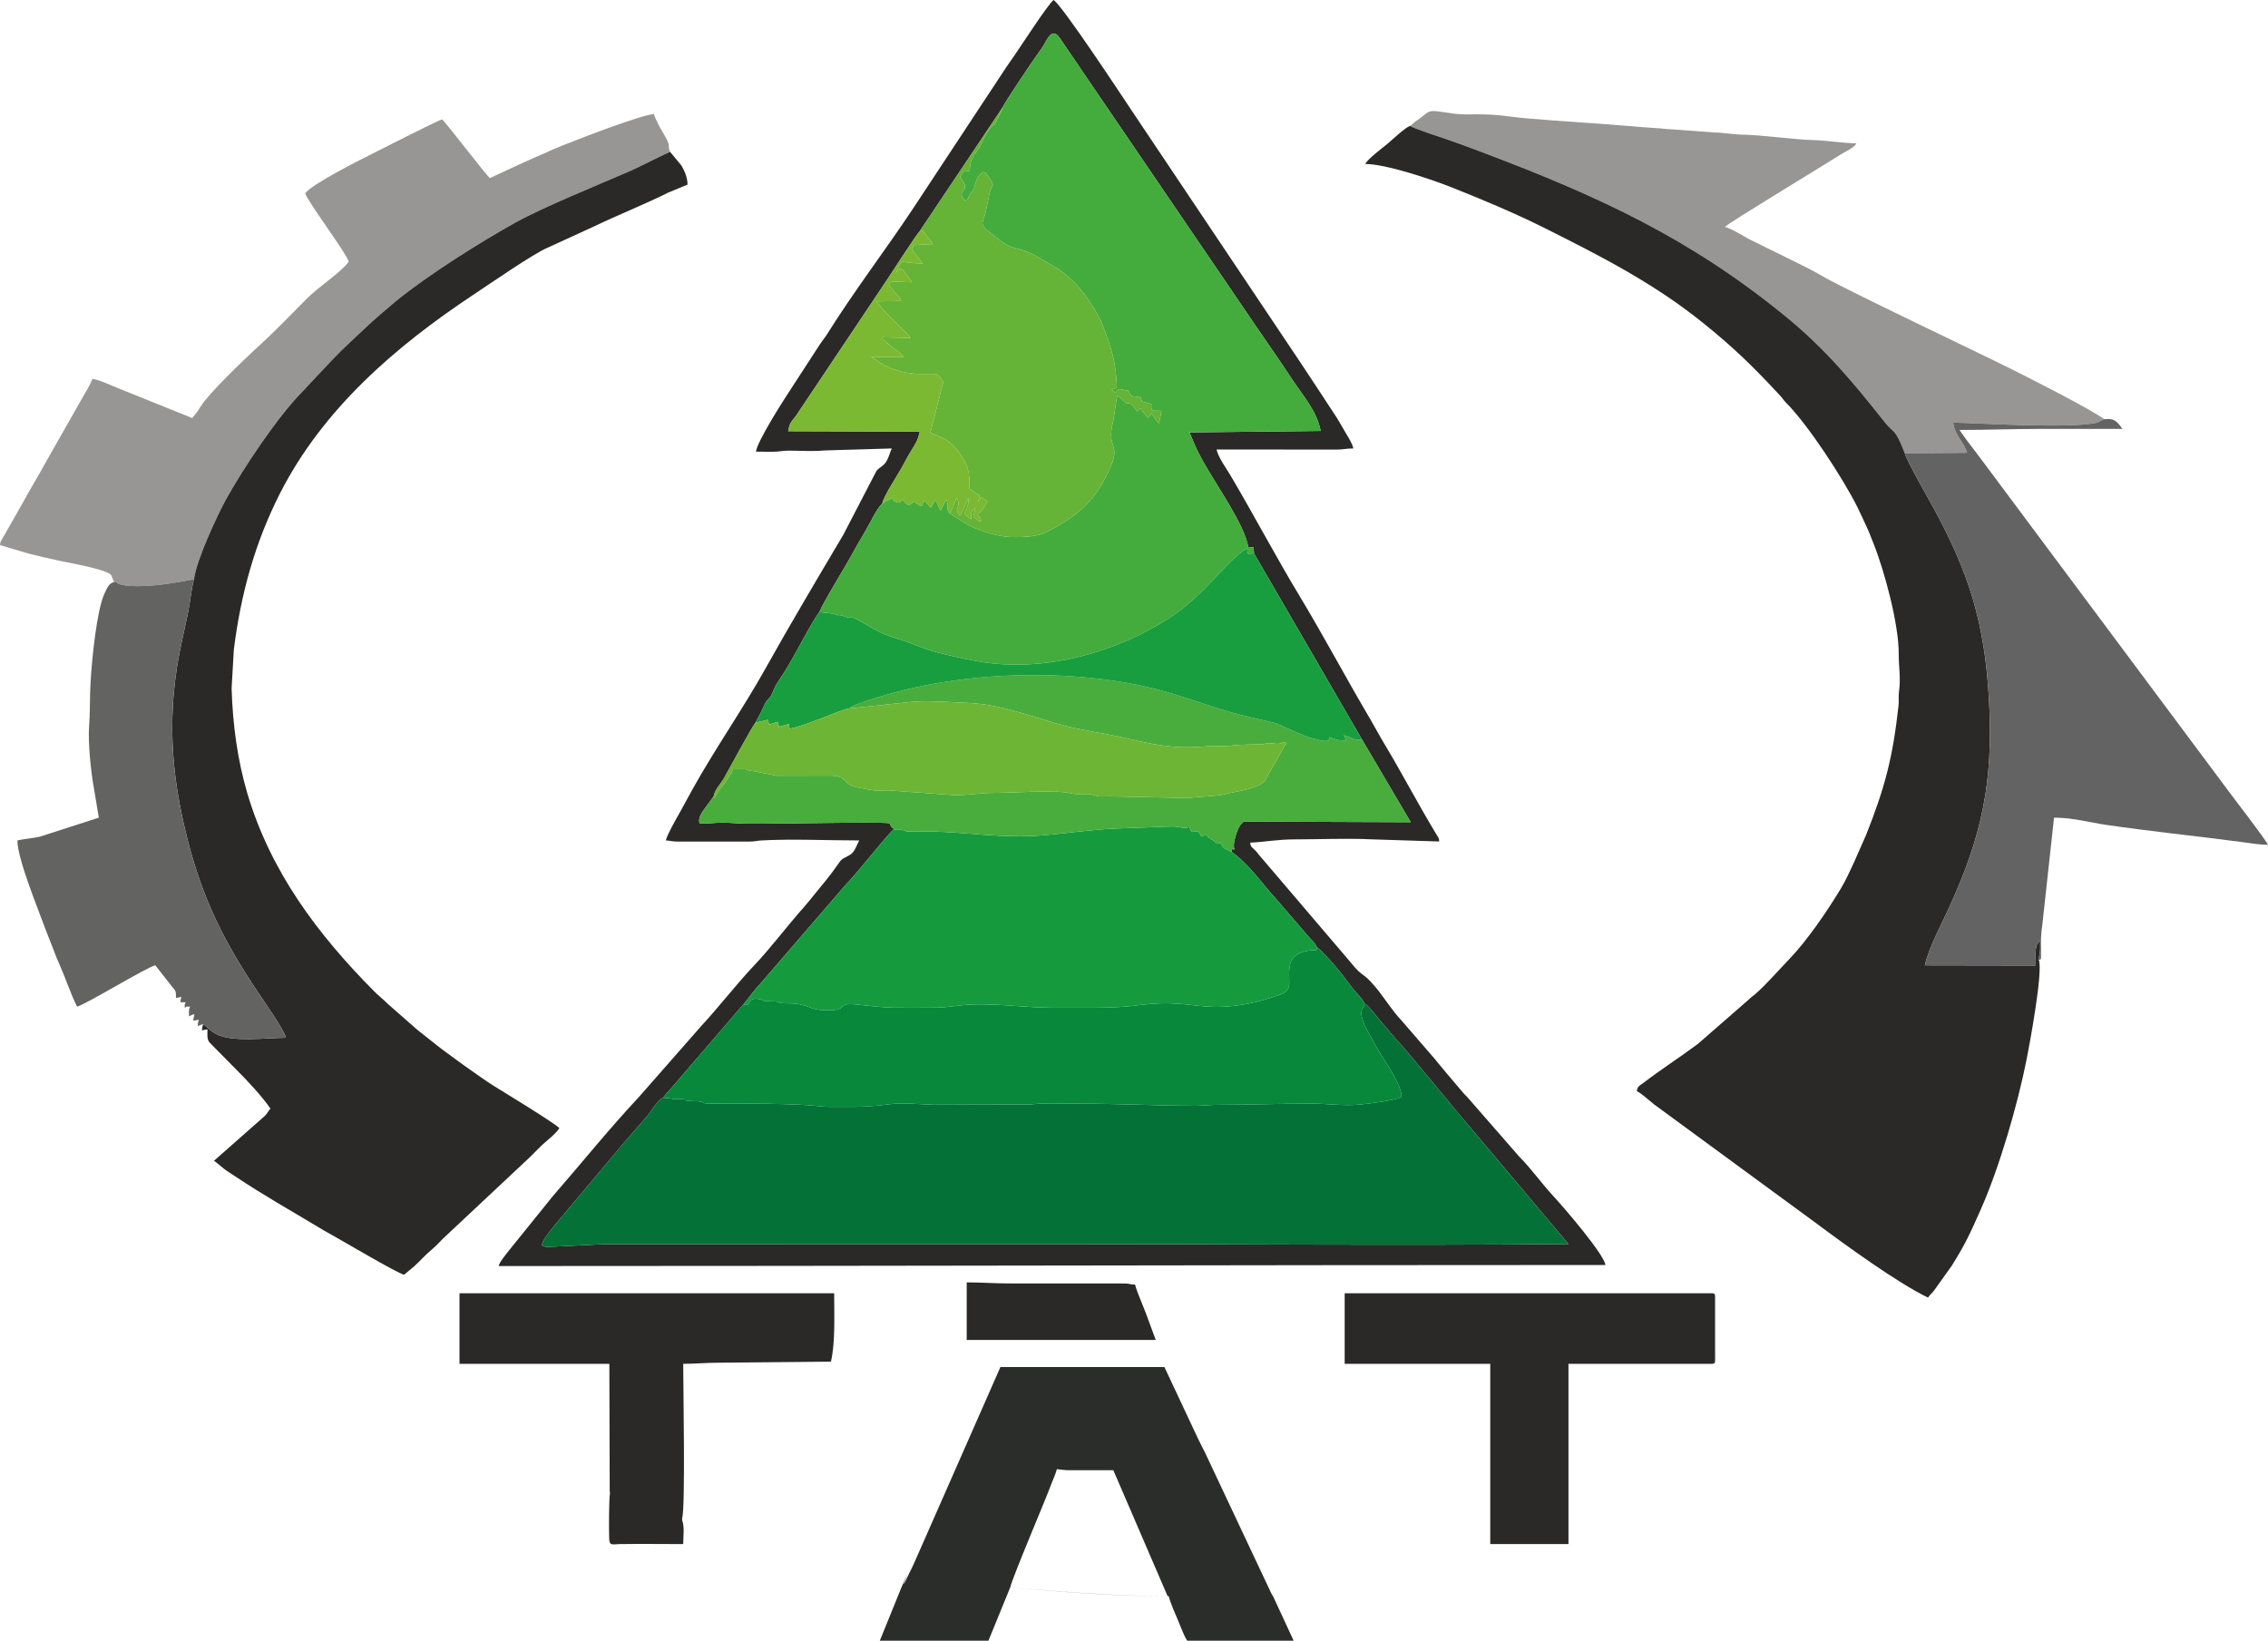
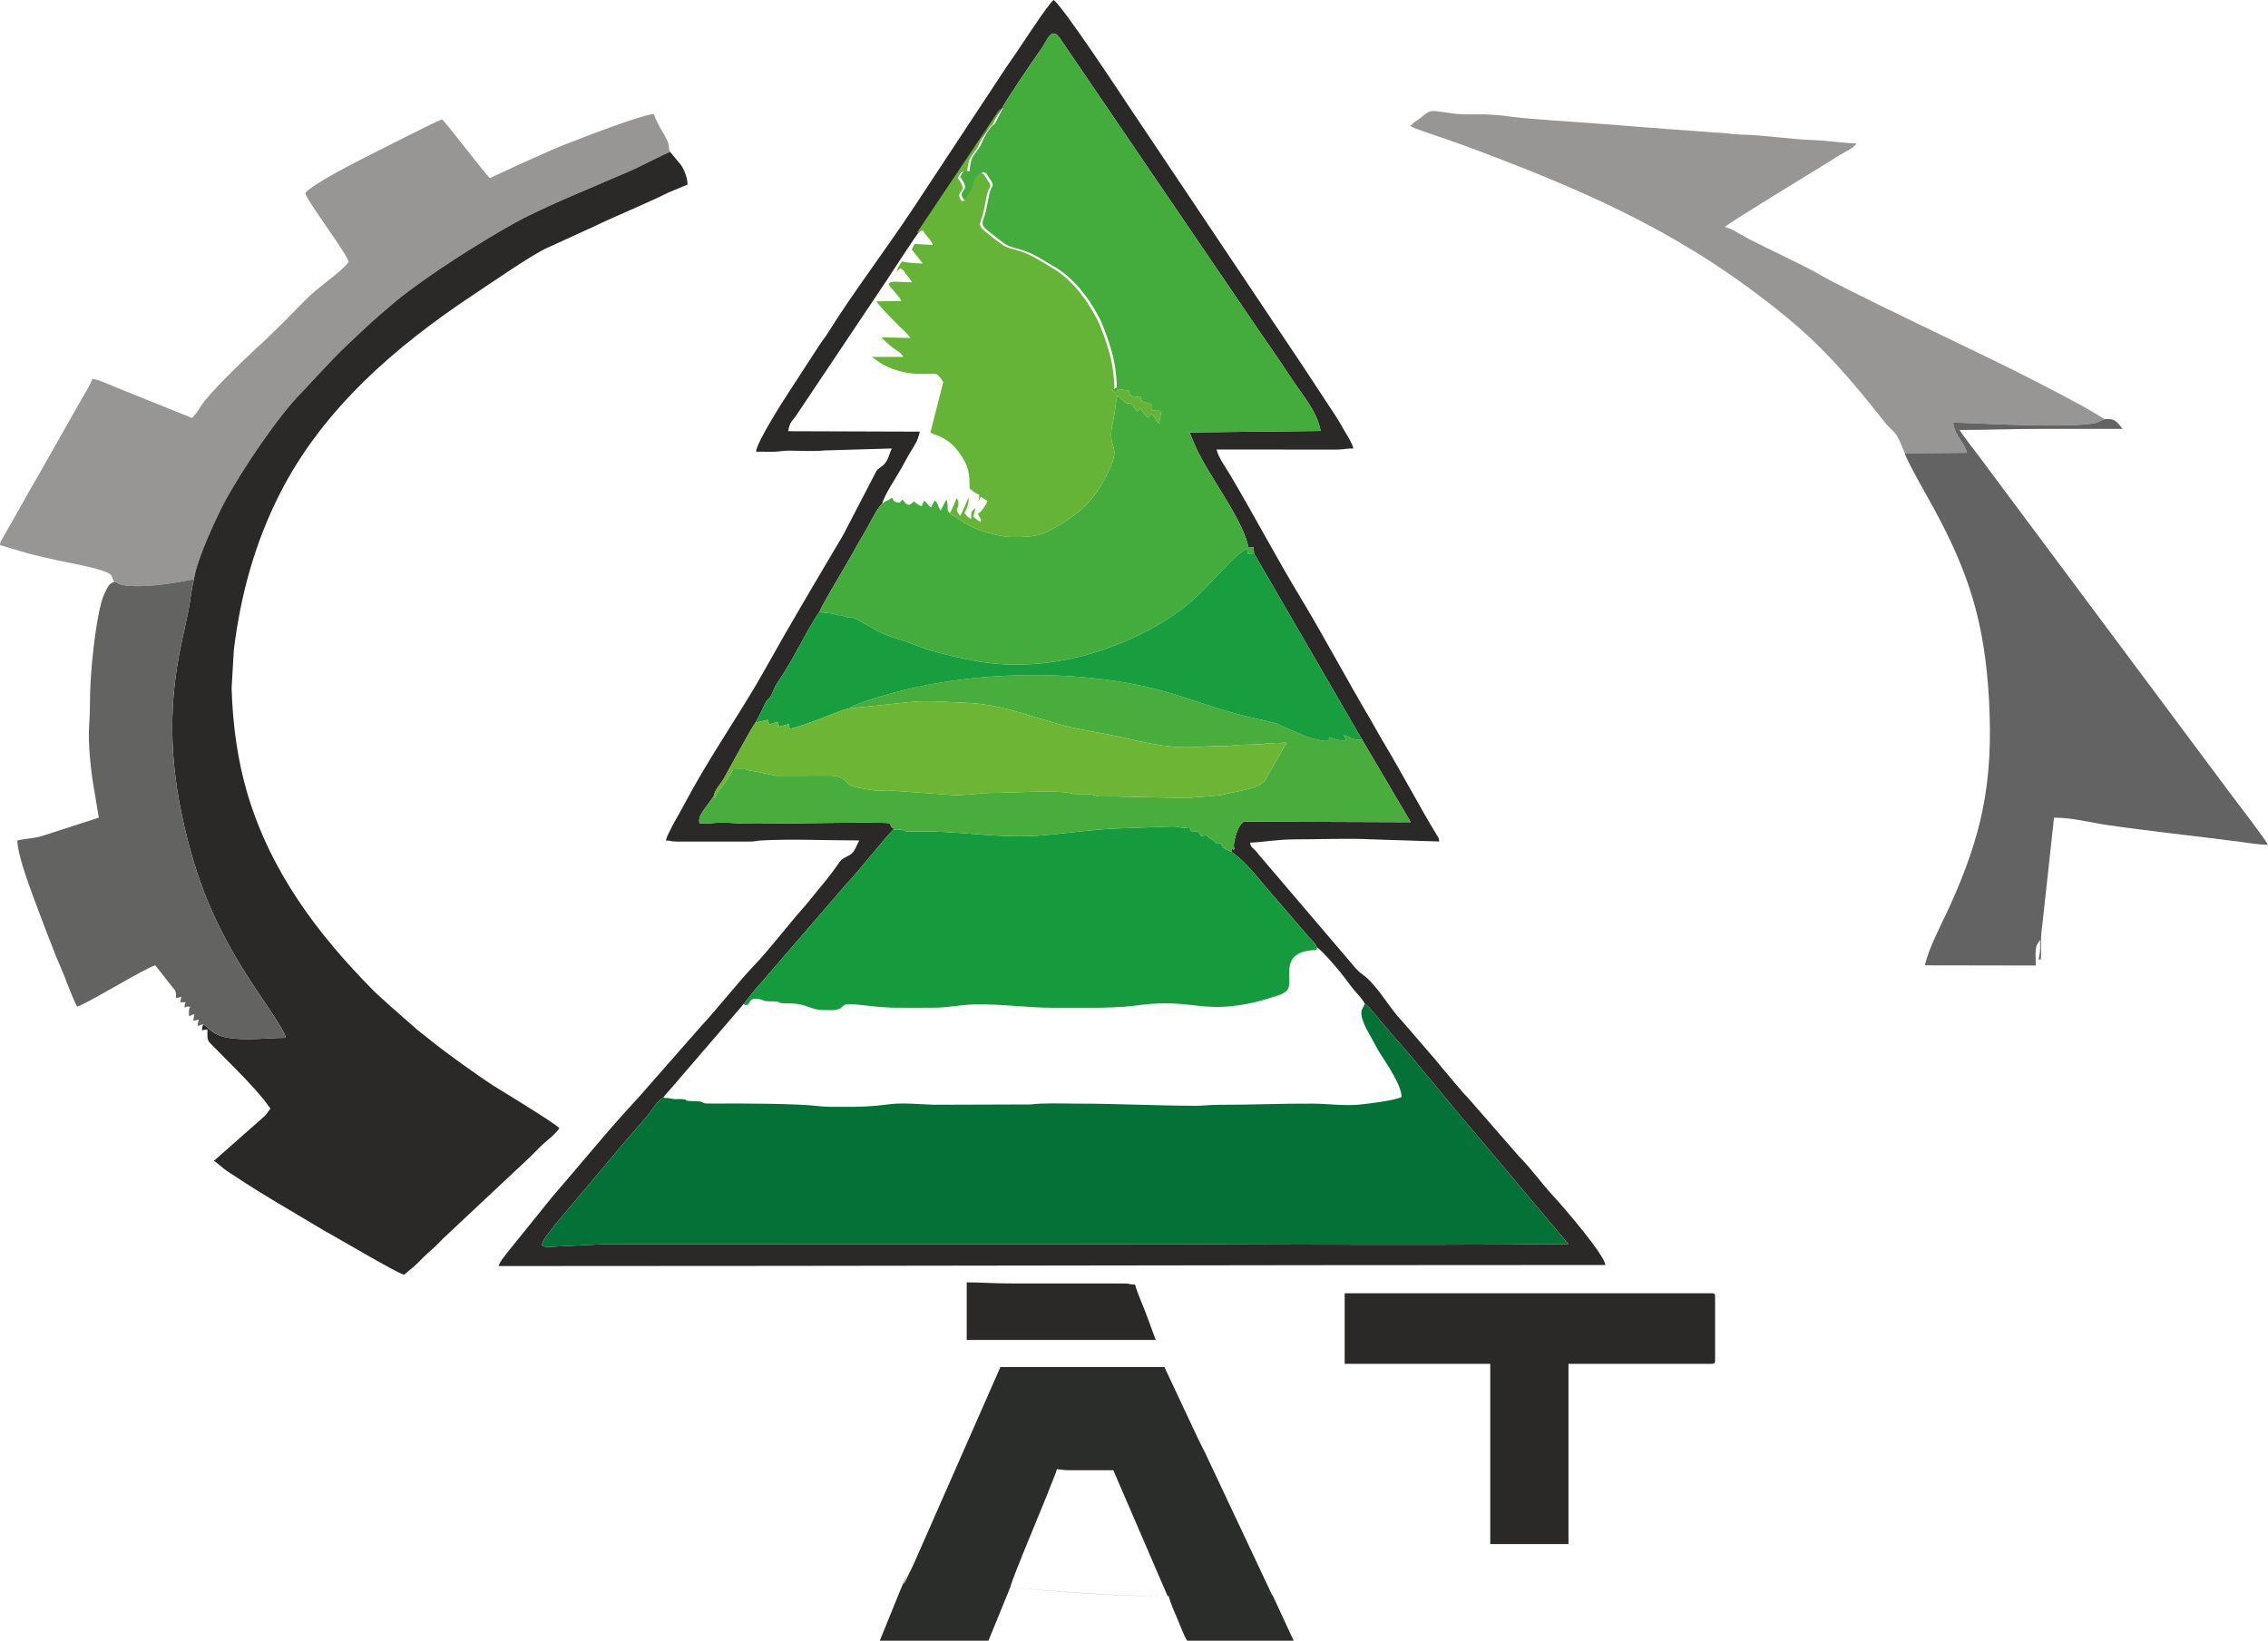
<svg xmlns="http://www.w3.org/2000/svg" xml:space="preserve" width="369.409mm" height="267.259mm" version="1.1" style="shape-rendering:geometricPrecision; text-rendering:geometricPrecision; image-rendering:optimizeQuality; fill-rule:evenodd; clip-rule:evenodd" viewBox="0 0 36536 26433">
  <defs>
    <style type="text/css"> .fil2 {fill:#047136} .fil5 {fill:#07883B} .fil4 {fill:#159B3E} .fil11 {fill:#189E3E} .fil1 {fill:#2A2927} .fil7 {fill:#2B2D2A} .fil3 {fill:#43AC3C} .fil10 {fill:#48AD3C} .fil8 {fill:#636362} .fil6 {fill:#646363} .fil9 {fill:#65B337} .fil12 {fill:#6DB535} .fil13 {fill:#7BB932} .fil0 {fill:#979695} </style>
  </defs>
  <g id="Слой_x0020_1">
    <g id="_2623850436176">
      <path class="fil0" d="M1837 9378c73,-16 2,46 262,62 325,19 721,-48 1026,-108 38,-307 379,-1040 521,-1296 282,-506 828,-1326 1228,-1729l219 -235c214,-221 305,-335 563,-574 160,-148 306,-292 475,-436l245 -209c514,-419 1350,-946 1921,-1264 454,-253 1340,-610 1883,-847 103,-45 582,-290 616,-294 -55,-110 38,-59 -119,-317 -38,-61 -127,-226 -143,-294 -215,18 -1171,387 -1370,467 -114,46 -212,82 -322,133 -109,52 -206,88 -315,140 -59,29 -99,41 -157,70l-478 222c-57,-41 -713,-903 -770,-945 -79,19 -1043,513 -1138,560 -206,103 -973,490 -1067,630 28,122 669,969 700,1102 -108,161 -478,398 -669,590 -248,250 -537,550 -794,782l-27 25c-218,201 -771,732 -897,940 -22,36 -41,65 -63,95 -27,37 -45,50 -70,87l-1197 -482c-91,-36 -326,-146 -413,-148 -15,64 -137,265 -176,332l-570 1004c-124,227 -253,435 -374,659l-285 501c-50,97 -75,100 -82,181l458 136c171,43 318,77 497,116 130,29 762,136 836,231l46 113z" />
      <path class="fil0" d="M22718 2029c66,46 489,181 598,219 206,71 403,145 602,220 1845,699 3306,1372 4834,2619 646,527 1084,1050 1610,1715 154,195 159,78 323,501l1003 -8c-53,-183 -188,-253 -224,-487 451,10 1877,101 2311,3l124 -58c-254,-180 -1191,-654 -1493,-805 -552,-276 -2748,-1315 -3083,-1519 -196,-119 -886,-442 -1152,-580 -99,-52 -274,-167 -384,-193 40,-55 1710,-1065 1862,-1165 65,-43 229,-111 255,-182 -189,0 -502,-48 -682,-52 -340,-9 -834,-83 -1155,-88 -146,-2 -306,-33 -455,-35l-700 -52c-83,-2 -130,-13 -227,-18 -146,-7 -312,-23 -472,-36 -144,-11 -296,-23 -455,-35 -323,-25 -1148,-76 -1394,-111 -506,-72 -703,-18 -945,-52 -496,-72 -329,-61 -630,136l-71 63z" />
    </g>
    <g id="_2623850438544">
-       <path class="fil1" d="M32844 15464c9,-142 27,-58 21,-322l-53 81c-34,89 -15,229 -17,332l-1786 -3c58,-276 283,-693 398,-947 514,-1133 707,-1986 635,-3322 -69,-1265 -329,-2061 -893,-3099 -89,-163 -430,-756 -464,-881 -164,-423 -169,-306 -323,-501 -526,-665 -964,-1188 -1610,-1715 -1528,-1247 -2989,-1920 -4834,-2619 -199,-75 -396,-149 -602,-220 -109,-38 -532,-173 -598,-219 -78,18 -306,239 -376,295 -55,45 -330,254 -347,318 330,0 1059,246 1365,367 480,189 1032,420 1499,653 918,460 1775,894 2583,1546 479,385 804,701 1233,1164 42,45 50,68 96,114 363,365 926,1234 1150,1683 50,99 92,198 140,298 45,92 84,200 123,297 174,436 405,1293 403,1767 -1,214 36,384 4,617 -10,74 1,147 -7,220 -91,830 -219,1321 -523,2085l-198 448c-79,165 -115,259 -218,430 -217,358 -531,819 -821,1121 -170,176 -357,395 -543,559 -46,40 -67,49 -114,96l-813 709c-303,226 -579,400 -887,635 -55,41 -91,51 -98,130 51,14 223,169 278,212l2605 1910c478,357 1318,967 1807,1202 31,-47 59,-64 97,-113l284 -398c226,-359 301,-532 465,-900 305,-686 598,-1699 742,-2425 42,-213 269,-1416 197,-1605z" />
      <path class="fil1" d="M3125 9332c-42,152 -60,359 -93,522 -33,166 -70,326 -105,488 -241,1115 -185,2090 95,3186 251,986 604,1666 1131,2455 73,110 437,628 452,736 -336,2 -854,74 -1114,-56 -110,-55 -148,-116 -219,-164 -10,41 -16,48 -17,102 40,-9 40,-13 87,-17 0,117 -12,168 51,229l426 431c160,160 414,432 538,617 -20,23 6,-11 -24,29 -11,15 -10,15 -21,31 -25,35 -18,27 -47,58l-818 722c53,35 108,89 165,132 63,48 124,83 189,127 458,305 864,531 1325,809 63,38 129,77 199,115 153,83 1068,626 1184,653l162 -135c109,-97 156,-164 306,-290 55,-46 106,-104 158,-156l1409 -1321c56,-57 100,-100 157,-157 96,-97 239,-195 310,-302 -41,-62 -967,-626 -1053,-679 -201,-126 -800,-554 -1007,-725 -81,-66 -154,-120 -234,-186l-466 -409c-80,-81 -149,-130 -227,-210 -910,-917 -1668,-1928 -2041,-3190 -152,-517 -234,-1083 -252,-1688l36 -623c112,-893 337,-1715 741,-2513 692,-1362 1861,-2370 3114,-3202 219,-145 981,-672 1199,-760l744 -341c358,-173 847,-370 1202,-548l309 -128c-2,-117 -49,-220 -97,-305l-183 -221c-34,4 -513,249 -616,294 -543,237 -1429,594 -1883,847 -571,318 -1407,845 -1921,1264l-245 209c-169,144 -315,288 -475,436 -258,239 -349,353 -563,574l-219 235c-400,403 -946,1223 -1228,1729 -142,256 -483,989 -521,1296z" />
      <path class="fil1" d="M14811 3732l1334 -1992c29,-75 517,-801 596,-905 47,-62 62,-89 95,-148 64,-114 131,-229 239,-70l3181 4673c185,269 365,526 545,801 188,287 412,526 474,852l-2113 23c94,219 88,232 222,473 225,403 654,997 726,1374l85 4 6 98 1743 3004 782 1327 -2691 -10 -48 48c-54,62 -142,326 -99,396 -49,26 -34,-56 -45,46 281,200 475,494 709,750l501 583c51,68 137,127 160,203 66,31 340,348 407,436 64,83 120,162 182,239 58,71 147,155 182,231 73,37 228,259 318,354l201 236c165,167 921,1104 1127,1340l1636 1944c-2754,26 -5520,-1 -8276,1l-7244 1 -875 43c-20,1 -52,4 -70,2 -8,-2 -11,-2 -18,-4 -7,-1 -11,-3 -17,-5l-33 -15c-13,-67 131,-231 200,-323l991 -1178c43,-55 73,-90 119,-143l383 -441c79,-103 161,-243 262,-303 38,-56 110,-123 159,-185l1131 -1315c98,-117 176,-233 294,-357l1361 -1577c120,-111 660,-796 763,-881 -26,-94 -2,50 -65,-99 -182,-28 -1944,15 -2328,6 -116,-2 -231,-15 -367,-16 -122,-1 -271,25 -367,10 -34,-120 80,-220 208,-408l18 -21c24,-123 102,-183 168,-297 89,-155 438,-808 507,-894 40,-80 88,-158 123,-241 72,-173 90,-112 138,-215 50,-109 53,-133 120,-230 224,-324 400,-717 613,-1048 10,-15 15,-21 21,-30 2,-2 7,-4 8,-9 1,-6 5,-6 8,-9 29,-101 410,-723 499,-885 76,-138 166,-295 248,-434 78,-133 189,-372 264,-426 27,-131 229,-429 310,-575 52,-92 103,-193 158,-281 66,-107 106,-162 137,-306l-2121 -7c26,-138 51,-149 120,-238l1466 -2190c66,-99 492,-759 529,-787zm-2632 3545c93,0 187,2 280,1 103,-1 144,-19 262,-18 159,1 408,14 557,-3l1088 -32c-34,71 -45,140 -88,210 -51,81 -121,98 -160,154l-532 1025c-423,715 -850,1431 -1255,2157 -369,660 -805,1281 -1173,1941l-223 407c-49,85 -187,327 -209,421 76,2 84,17 175,18l1173 0c96,0 113,-14 192,-18 494,-27 1072,0 1575,0 -42,78 -71,189 -151,234 -148,83 -120,48 -216,186 -108,154 -226,294 -347,441 -60,74 -111,140 -174,211 -280,314 -532,657 -823,962 -237,249 -594,700 -831,953l-1014 1155c-471,502 -927,1070 -1382,1592l-711 881c-46,61 -141,170 -160,242 5952,0 11868,-17 17830,-17 -14,-164 -669,-928 -836,-1107 -190,-204 -354,-441 -551,-638l-815 -934c-32,-40 -61,-60 -93,-100l-273 -322c-36,-41 -50,-63 -87,-105 -34,-38 -54,-65 -87,-106l-543 -628c-164,-173 -277,-371 -430,-551 -212,-249 -178,-121 -395,-392l-1441 -1690c-42,-44 -48,-64 -88,-105 -48,-51 -76,-48 -83,-127 202,-5 424,-52 718,-52 372,0 863,-20 1224,-1l1103 35c-6,-65 -10,-56 -38,-102 -295,-486 -556,-989 -849,-1477 -81,-134 -143,-254 -223,-390 -384,-649 -741,-1324 -1129,-1968 -391,-647 -743,-1317 -1128,-1968 -70,-117 -191,-282 -220,-410l1943 1c102,-1 144,-18 261,-18 -20,-89 -80,-175 -121,-246 -49,-84 -92,-161 -142,-243l-444 -676c-57,-82 -98,-151 -153,-231l-2716 -4055c-157,-235 -1104,-1674 -1253,-1774 -88,64 -526,742 -623,882 -54,79 -97,137 -150,217l-1502 2277c-450,676 -948,1326 -1379,2016 -27,43 -46,64 -73,101 -28,39 -47,71 -77,115l-448 690c-97,146 -529,822 -542,979z" />
      <path class="fil1" d="M21662 21972l2345 0 0 2904 1260 0 0 -2904 2310 0c40,0 52,-12 52,-53l0 -1032c0,-40 -12,-52 -52,-52l-5915 0 0 1137z" />
-       <path class="fil1" d="M9822 24019l5 35c-18,77 -19,605 -13,737 5,118 49,87 177,85 337,-5 678,0 1015,0 0,-120 24,-279 -17,-385l0 -35c54,-141 17,-2154 17,-2484 194,0 364,-18 578,-18l1802 -17c71,-306 52,-725 52,-1102l-6036 0 0 1137 2414 0 6 2047z" />
      <path class="fil1" d="M15573 21587l3045 0 -165 -447c-45,-118 -142,-337 -168,-445 -81,0 -73,-11 -141,-17l-1888 -1c-241,0 -432,-17 -683,-17l0 927z" />
    </g>
    <path class="fil2" d="M10688 17677c-101,60 -183,200 -262,303l-383 441c-46,53 -76,88 -119,143l-991 1178c-69,92 -213,256 -200,323l33 15c6,2 10,4 17,5 7,2 10,2 18,4 18,2 50,-1 70,-2l875 -43 7244 -1c2756,-2 5522,25 8276,-1l-1636 -1944c-206,-236 -962,-1173 -1127,-1340l-201 -236c-90,-95 -245,-317 -318,-354 -11,88 -129,88 26,403l198 361c107,172 374,547 370,743 -136,58 -502,102 -672,120 -245,25 -527,-14 -750,-15 -528,-3 -1000,20 -1523,19 -152,0 -239,16 -385,16 -645,-3 -1257,-35 -1890,-35 -246,0 -536,-14 -755,13l-1556 5c-225,-6 -509,-38 -738,-6 -257,35 -443,41 -731,40 -138,0 -277,3 -391,-12 -330,-42 -1282,-45 -1691,-41 -219,2 -125,-13 -215,-32 -17,-4 -29,-4 -46,-4 -317,-10 -92,-22 -246,-35 -117,-9 -61,16 -213,-15 -3,-1 -8,-2 -10,-2 -2,-1 -7,-1 -9,-1 0,0 -55,7 -69,-13z" />
    <path class="fil3" d="M16145 1740c15,19 19,-14 -11,44l-100 197c-40,55 -6,7 -55,52 -99,92 -158,267 -187,317 -99,174 -152,135 -173,411 -66,-7 -82,-47 -153,90 208,266 -74,181 67,373 111,-21 22,-17 122,-132 80,-91 33,-224 181,-321 69,24 44,16 90,81 124,177 43,114 14,263l-59 289c-38,177 -125,196 62,337 234,177 238,211 436,262 275,72 400,179 591,285 306,172 561,488 742,838 43,82 71,172 101,246 34,83 61,179 87,262 53,167 88,403 91,611 -4,3 -10,5 -13,7l-39 16c-44,15 2,-8 -33,7l64 55c61,-100 83,-45 210,-36 3,4 5,10 6,13l30 73 157 20 23 67 153 43c-3,75 -6,74 16,105l145 5 -38 203c-61,-50 -63,-95 -123,-159l-54 68c-190,-199 -70,-174 -176,-101 -145,-221 -118,-83 -207,-159l-107 -102c-30,49 -38,271 -79,442 -99,413 121,338 -28,690 -239,565 -523,798 -1024,1062 -161,86 -382,91 -584,88 -167,-3 -420,-74 -561,-133 -81,-35 -155,-75 -229,-120l-194 -125c-1,-6 -7,-6 -10,-9 -60,-51 -7,-114 -51,-216l-92 175c-48,-63 -33,-109 -95,-163l-62 115c-61,-47 -40,-59 -110,-108l-40 88c-58,-22 -24,-7 -76,-41 -31,-22 -23,-19 -54,-37 -4,3 -7,8 -9,11l-18 20c-49,41 -86,33 -148,-61 -50,41 -31,62 -95,44 -58,-16 -56,-40 -80,-78 -3,3 -7,7 -9,9l-18 16c-51,38 67,-35 -21,14 -43,24 -13,2 -51,22 -41,20 -44,41 -55,41 -75,54 -186,293 -264,426 -82,139 -172,296 -248,434 -89,162 -470,784 -499,885l217 25c180,70 0,-20 210,53 161,55 -63,-105 407,170 143,84 251,131 429,184 179,52 295,109 449,161 234,79 725,189 985,223 1014,133 2089,-183 2903,-698 622,-392 909,-905 1287,-1147l7 44c6,33 0,26 10,45l96 -6 -6 -98 -85 -4c-72,-377 -501,-971 -726,-1374 -134,-241 -128,-254 -222,-473l2113 -23c-62,-326 -286,-565 -474,-852 -180,-275 -360,-532 -545,-801l-3181 -4673c-108,-159 -175,-44 -239,70 -33,59 -48,86 -95,148 -79,104 -567,830 -596,905z" />
    <path class="fil4" d="M14396 13362c-103,85 -643,770 -763,881l-1361 1577c-118,124 -196,240 -294,357 5,6 44,34 83,-6 18,-20 22,-122 211,-64 60,19 -11,5 51,19 31,7 51,6 83,6 235,-1 39,32 298,33 314,2 342,108 559,107 105,-1 218,16 284,-34 57,-42 32,-78 274,-52 193,20 399,48 615,49 216,1 432,1 648,-1 194,-3 408,-48 611,-52 476,-8 822,53 1278,54 216,1 432,0 647,0 176,0 479,-10 636,-31 200,-26 383,-47 607,-40 443,15 639,115 1217,10 184,-33 357,-88 523,-143 261,-86 122,-234 178,-488 39,-178 218,-236 425,-238 12,-29 8,-9 7,-44 -23,-76 -109,-135 -160,-203l-501 -583c-234,-256 -428,-550 -709,-750 -140,-69 -131,-50 -175,-141 -135,19 -66,-1 -85,-15 -201,-153 -40,16 -143,-114l-91 13c-56,-90 -19,-72 -154,-68l-35 -74c-139,26 -138,-12 -279,-12l-911 33c-399,18 -767,75 -1154,108 -651,56 -1209,-47 -1820,-61 -106,-3 -211,-1 -316,1 -175,3 -40,-36 -284,-34z" />
-     <path class="fil5" d="M11978 16177l-1131 1315c-49,62 -121,129 -159,185 14,20 69,13 69,13 2,0 7,0 9,1 2,0 7,1 10,2 152,31 96,6 213,15 154,13 -71,25 246,35 17,0 29,0 46,4 90,19 -4,34 215,32 409,-4 1361,-1 1691,41 114,15 253,12 391,12 288,1 474,-5 731,-40 229,-32 513,0 738,6l1556 -5c219,-27 509,-13 755,-13 633,0 1245,32 1890,35 146,0 233,-16 385,-16 523,1 995,-22 1523,-19 223,1 505,40 750,15 170,-18 536,-62 672,-120 4,-196 -263,-571 -370,-743l-198 -361c-155,-315 -37,-315 -26,-403 -35,-76 -124,-160 -182,-231 -62,-77 -118,-156 -182,-239 -67,-88 -341,-405 -407,-436 1,35 5,15 -7,44 -207,2 -386,60 -425,238 -56,254 83,402 -178,488 -166,55 -339,110 -523,143 -578,105 -774,5 -1217,-10 -224,-7 -407,14 -607,40 -157,21 -460,31 -636,31 -215,0 -431,1 -647,0 -456,-1 -802,-62 -1278,-54 -203,4 -417,49 -611,52 -216,2 -432,2 -648,1 -216,-1 -422,-29 -615,-49 -242,-26 -217,10 -274,52 -66,50 -179,33 -284,34 -217,1 -245,-105 -559,-107 -259,-1 -63,-34 -298,-33 -32,0 -52,1 -83,-6 -62,-14 9,0 -51,-19 -189,-58 -193,44 -211,64 -39,40 -78,12 -83,6z" />
    <path class="fil6" d="M30685 7303c34,125 375,718 464,881 564,1038 824,1834 893,3099 72,1336 -121,2189 -635,3322 -115,254 -340,671 -398,947l1786 3c2,-103 -17,-243 17,-332l53 -81c6,264 -12,180 -21,322 31,-13 39,26 36,-139 -4,-185 -4,-252 23,-448l186 -1704c307,0 583,79 845,117 694,102 1445,179 2159,273 128,17 294,47 443,47 -60,-113 -529,-722 -615,-837l-4042 -5423c-106,-141 -216,-279 -313,-423 451,0 859,-17 1295,-17 443,0 887,0 1330,0 -125,-186 -185,-157 -292,-157l-124 58c-434,98 -1860,7 -2311,-3 36,234 171,304 224,487l-1003 8z" />
    <path class="fil7" d="M17025 23669c75,6 109,18 210,17l700 0 875 2030c-854,0 -1685,-69 -2537,-140 40,-173 560,-1388 662,-1665 28,-75 75,-174 90,-242zm-2507 1914l-345 850 1750 0 350 -857c794,64 1695,140 2555,140 23,101 102,279 145,379 46,107 96,253 152,338l1715 0 -332 -717 -23 -35 -1074 -2281c-38,-79 -77,-146 -111,-221l-542 -1155 -2642 0 -1278 2904c-61,134 -124,292 -192,420 -244,521 127,-357 -128,235z" />
    <path class="fil8" d="M1837 9378c-71,17 -96,67 -129,132 -36,72 -57,127 -77,202 -99,364 -168,1056 -179,1448 -6,189 -2,358 -16,527 -22,267 31,765 76,1006l80 480 -952 307c-122,27 -247,34 -360,60 0,295 336,1108 435,1384 41,114 84,211 128,328 37,101 83,217 131,323 84,188 177,469 268,642 140,-33 1112,-631 1260,-665l277 353c54,64 56,59 56,172 47,-4 47,-9 87,-18 -9,40 -13,40 -17,88l87 0c-22,46 -16,18 -17,87 46,-22 18,-16 87,-17 -26,55 -17,79 -17,157 36,-19 41,-24 87,-35l-20 104c50,-3 50,-7 90,-17 -9,42 -16,52 -17,105 30,-14 59,-21 87,-32 71,48 109,109 219,164 260,130 778,58 1114,56 -15,-108 -379,-626 -452,-736 -527,-789 -880,-1469 -1131,-2455 -280,-1096 -336,-2071 -95,-3186 35,-162 72,-322 105,-488 33,-163 51,-370 93,-522 -305,60 -701,127 -1026,108 -260,-16 -189,-78 -262,-62z" />
-     <path class="fil9" d="M14811 3732l55 -21c47,87 120,133 163,235l-295 -15 -46 88 178 227c-30,1 -316,-14 -321,-34 -1,-3 -5,-3 -7,-3 -45,51 -85,110 -96,189 12,-27 -3,-8 19,-34 34,-40 0,-11 45,-38 68,35 33,20 108,114 32,39 53,70 80,108l-295 -10c-205,15 46,151 122,311l-403 6c56,92 371,406 482,508l68 82 -469 -10c32,40 115,109 162,149 101,84 138,79 192,166l-526 0c43,6 136,91 199,124 409,214 734,130 857,153 38,8 110,120 112,131l-207 812c91,52 275,64 457,314 158,216 176,327 174,588 57,34 85,76 155,97 1,78 -9,67 -16,121l43 -86c43,22 62,42 106,69 -21,58 -100,183 -155,202 25,65 40,65 48,89 17,48 -36,23 -1,50 -51,-37 -60,-37 -120,-89l36 -142c-71,63 -68,56 -70,129 -1,5 0,18 0,21 -2,80 -15,-6 -2,29 -55,-29 -71,-52 -108,-98 40,-63 78,-160 66,-245 -33,72 -96,226 -133,293 -105,-128 -21,-93 -29,-213 -3,-51 -16,-46 -18,-61 -1,-8 -5,-10 -8,-14 -25,47 -84,217 -117,241 3,3 9,3 10,9l194 125c74,45 148,85 229,120 141,59 394,130 561,133 202,3 423,-2 584,-88 501,-264 785,-497 1024,-1062 149,-352 -71,-277 28,-690 41,-171 49,-393 79,-442l107 102c89,76 62,-62 207,159 106,-73 -14,-98 176,101l54 -68c60,64 62,109 123,159l38 -203 -145 -5c-22,-31 -19,-30 -16,-105l-153 -43 -23 -67 -157 -20 -30 -73c-1,-3 -3,-9 -6,-13 -127,-9 -149,-64 -210,36l-64 -55c35,-15 -11,8 33,-7l39 -16c3,-2 9,-4 13,-7 -3,-208 -38,-444 -91,-611 -26,-83 -53,-179 -87,-262 -30,-74 -58,-164 -101,-246 -181,-350 -436,-666 -742,-838 -191,-106 -316,-213 -591,-285 -198,-51 -202,-85 -436,-262 -187,-141 -100,-160 -62,-337l59 -289c29,-149 110,-86 -14,-263 -46,-65 -21,-57 -90,-81 -148,97 -101,230 -181,321 -100,115 -11,111 -122,132 -141,-192 141,-107 -67,-373 71,-137 87,-97 153,-90 21,-276 74,-237 173,-411 29,-50 88,-225 187,-317 49,-45 15,3 55,-52l100 -197c30,-58 26,-25 11,-44l-1334 1992z" />
+     <path class="fil9" d="M14811 3732l55 -21c47,87 120,133 163,235l-295 -15 -46 88 178 227c-30,1 -316,-14 -321,-34 -1,-3 -5,-3 -7,-3 -45,51 -85,110 -96,189 12,-27 -3,-8 19,-34 34,-40 0,-11 45,-38 68,35 33,20 108,114 32,39 53,70 80,108l-295 -10c-205,15 46,151 122,311l-403 6c56,92 371,406 482,508l68 82 -469 -10c32,40 115,109 162,149 101,84 138,79 192,166l-526 0c43,6 136,91 199,124 409,214 734,130 857,153 38,8 110,120 112,131l-207 812c91,52 275,64 457,314 158,216 176,327 174,588 57,34 85,76 155,97 1,78 -9,67 -16,121l43 -86c43,22 62,42 106,69 -21,58 -100,183 -155,202 25,65 40,65 48,89 17,48 -36,23 -1,50 -51,-37 -60,-37 -120,-89l36 -142c-71,63 -68,56 -70,129 -1,5 0,18 0,21 -2,80 -15,-6 -2,29 -55,-29 -71,-52 -108,-98 40,-63 78,-160 66,-245 -33,72 -96,226 -133,293 -105,-128 -21,-93 -29,-213 -3,-51 -16,-46 -18,-61 -1,-8 -5,-10 -8,-14 -25,47 -84,217 -117,241 3,3 9,3 10,9l194 125c74,45 148,85 229,120 141,59 394,130 561,133 202,3 423,-2 584,-88 501,-264 785,-497 1024,-1062 149,-352 -71,-277 28,-690 41,-171 49,-393 79,-442l107 102c89,76 62,-62 207,159 106,-73 -14,-98 176,101l54 -68c60,64 62,109 123,159l38 -203 -145 -5c-22,-31 -19,-30 -16,-105l-153 -43 -23 -67 -157 -20 -30 -73c-1,-3 -3,-9 -6,-13 -127,-9 -149,-64 -210,36l-64 -55c35,-15 -11,8 33,-7c3,-2 9,-4 13,-7 -3,-208 -38,-444 -91,-611 -26,-83 -53,-179 -87,-262 -30,-74 -58,-164 -101,-246 -181,-350 -436,-666 -742,-838 -191,-106 -316,-213 -591,-285 -198,-51 -202,-85 -436,-262 -187,-141 -100,-160 -62,-337l59 -289c29,-149 110,-86 -14,-263 -46,-65 -21,-57 -90,-81 -148,97 -101,230 -181,321 -100,115 -11,111 -122,132 -141,-192 141,-107 -67,-373 71,-137 87,-97 153,-90 21,-276 74,-237 173,-411 29,-50 88,-225 187,-317 49,-45 15,3 55,-52l100 -197c30,-58 26,-25 11,-44l-1334 1992z" />
    <path class="fil10" d="M13679 11414l926 -98c315,-41 668,-3 968,7 583,22 1080,244 1629,382 275,68 568,105 847,168 488,110 828,199 1339,154 148,-13 323,1 467,-17 146,-18 308,-12 459,-20 75,-3 56,-13 106,-17 52,-5 72,5 124,9 147,11 93,-54 187,-8 -11,11 -25,24 -32,37l-304 534c-62,161 -511,208 -656,248 -140,39 -428,40 -602,64l-1254 -27c-259,5 -136,6 -305,-31 -93,-20 -215,9 -316,-17 -247,-62 -979,-7 -1269,-8 -208,-1 -421,42 -631,35l-930 -67c-303,-34 -126,44 -612,-54 -274,-55 -141,-195 -469,-192l-841 2 -350 -71c-219,-22 -18,-43 -349,-34 -160,288 -161,233 -242,362 -78,124 -54,114 -74,79l-18 21c-128,188 -242,288 -208,408 96,15 245,-11 367,-10 136,1 251,14 367,16 384,9 2146,-34 2328,-6 63,149 39,5 65,99 244,-2 109,37 284,34 105,-2 210,-4 316,-1 611,14 1169,117 1820,61 387,-33 755,-90 1154,-108l911 -33c141,0 140,38 279,12l35 74c135,-4 98,-22 154,68l91 -13c103,130 -58,-39 143,114 19,14 -50,34 85,15 44,91 35,72 175,141 11,-102 -4,-20 45,-46 -43,-70 45,-334 99,-396l48 -48 2691 10 -782 -1327c-153,7 -181,-41 -295,-76l35 87c-126,2 -165,-16 -267,-54l-3 21c-18,47 -30,39 -65,40 -44,1 -93,-13 -129,-22 -102,-24 -136,-32 -223,-69 -605,-251 -211,-139 -890,-299 -820,-193 -1236,-465 -2335,-603 -1038,-130 -2196,-75 -3210,173 -100,24 -794,208 -883,297z" />
    <path class="fil11" d="M13201 9861c-3,3 -7,3 -8,9 -1,5 -6,7 -8,9 -6,9 -11,15 -21,30 -213,331 -389,724 -613,1048 -67,97 -70,121 -120,230 -48,103 -66,42 -138,215 -35,83 -83,161 -123,241l201 -47 18 76 139 -43 14 47c20,103 -38,-19 4,33l158 -44 17 77c160,-36 328,-102 477,-156 104,-39 405,-167 481,-172 89,-89 783,-273 883,-297 1014,-248 2172,-303 3210,-173 1099,138 1515,410 2335,603 679,160 285,48 890,299 87,37 121,45 223,69 36,9 85,23 129,22 35,-1 47,7 65,-40l3 -21c102,38 141,56 267,54l-35 -87c114,35 142,83 295,76l-1743 -3004 -96 6c-10,-19 -4,-12 -10,-45l-7 -44c-378,242 -665,755 -1287,1147 -814,515 -1889,831 -2903,698 -260,-34 -751,-144 -985,-223 -154,-52 -270,-109 -449,-161 -178,-53 -286,-100 -429,-184 -470,-275 -246,-115 -407,-170 -210,-73 -30,17 -210,-53l-217 -25z" />
    <path class="fil12" d="M13679 11414c-76,5 -377,133 -481,172 -149,54 -317,120 -477,156l-17 -77 -158 44c-42,-52 16,70 -4,-33l-14 -47 -139 43 -18 -76 -201 47c-69,86 -418,739 -507,894 -66,114 -144,174 -168,297 20,35 -4,45 74,-79 81,-129 82,-74 242,-362 331,-9 130,12 349,34l350 71 841 -2c328,-3 195,137 469,192 486,98 309,20 612,54l930 67c210,7 423,-36 631,-35 290,1 1022,-54 1269,8 101,26 223,-3 316,17 169,37 46,36 305,31l1254 27c174,-24 462,-25 602,-64 145,-40 594,-87 656,-248l304 -534c7,-13 21,-26 32,-37 -94,-46 -40,19 -187,8 -52,-4 -72,-14 -124,-9 -50,4 -31,14 -106,17 -151,8 -313,2 -459,20 -144,18 -319,4 -467,17 -511,45 -851,-44 -1339,-154 -279,-63 -572,-100 -847,-168 -549,-138 -1046,-360 -1629,-382 -300,-10 -653,-48 -968,-7l-926 98z" />
-     <path class="fil13" d="M14811 3732c-37,28 -463,688 -529,787l-1466 2190c-69,89 -94,100 -120,238l2121 7c-31,144 -71,199 -137,306 -55,88 -106,189 -158,281 -81,146 -283,444 -310,575 11,0 14,-21 55,-41 38,-20 8,2 51,-22 88,-49 -30,24 21,-14l18 -16c2,-2 6,-6 9,-9 24,38 22,62 80,78 64,18 45,-3 95,-44 62,94 99,102 148,61l18 -20c2,-3 5,-8 9,-11 31,18 23,15 54,37 52,34 18,19 76,41l40 -88c70,49 49,61 110,108l62 -115c62,54 47,100 95,163l92 -175c44,102 -9,165 51,216 33,-24 92,-194 117,-241 3,4 7,6 8,14 2,15 15,10 18,61 8,120 -76,85 29,213 37,-67 100,-221 133,-293 12,85 -26,182 -66,245 37,46 53,69 108,98 -13,-35 0,51 2,-29 0,-3 -1,-16 0,-21 2,-73 -1,-66 70,-129l-36 142c60,52 69,52 120,89 -35,-27 18,-2 1,-50 -8,-24 -23,-24 -48,-89 55,-19 134,-144 155,-202 -44,-27 -63,-47 -106,-69l-43 86c7,-54 17,-43 16,-121 -70,-21 -98,-63 -155,-97 2,-261 -16,-372 -174,-588 -182,-250 -366,-262 -457,-314l207 -812c-2,-11 -74,-123 -112,-131 -123,-23 -448,61 -857,-153 -63,-33 -156,-118 -199,-124l526 0c-54,-87 -91,-82 -192,-166 -47,-40 -130,-109 -162,-149l469 10 -68 -82c-111,-102 -426,-416 -482,-508l403 -6c-76,-160 -327,-296 -122,-311l295 10c-27,-38 -48,-69 -80,-108 -75,-94 -40,-79 -108,-114 -45,27 -11,-2 -45,38 -22,26 -7,7 -19,34 11,-79 51,-138 96,-189 2,0 6,0 7,3 5,20 291,35 321,34l-178 -227 46 -88 295 15c-43,-102 -116,-148 -163,-235l-55 21z" />
  </g>
</svg>